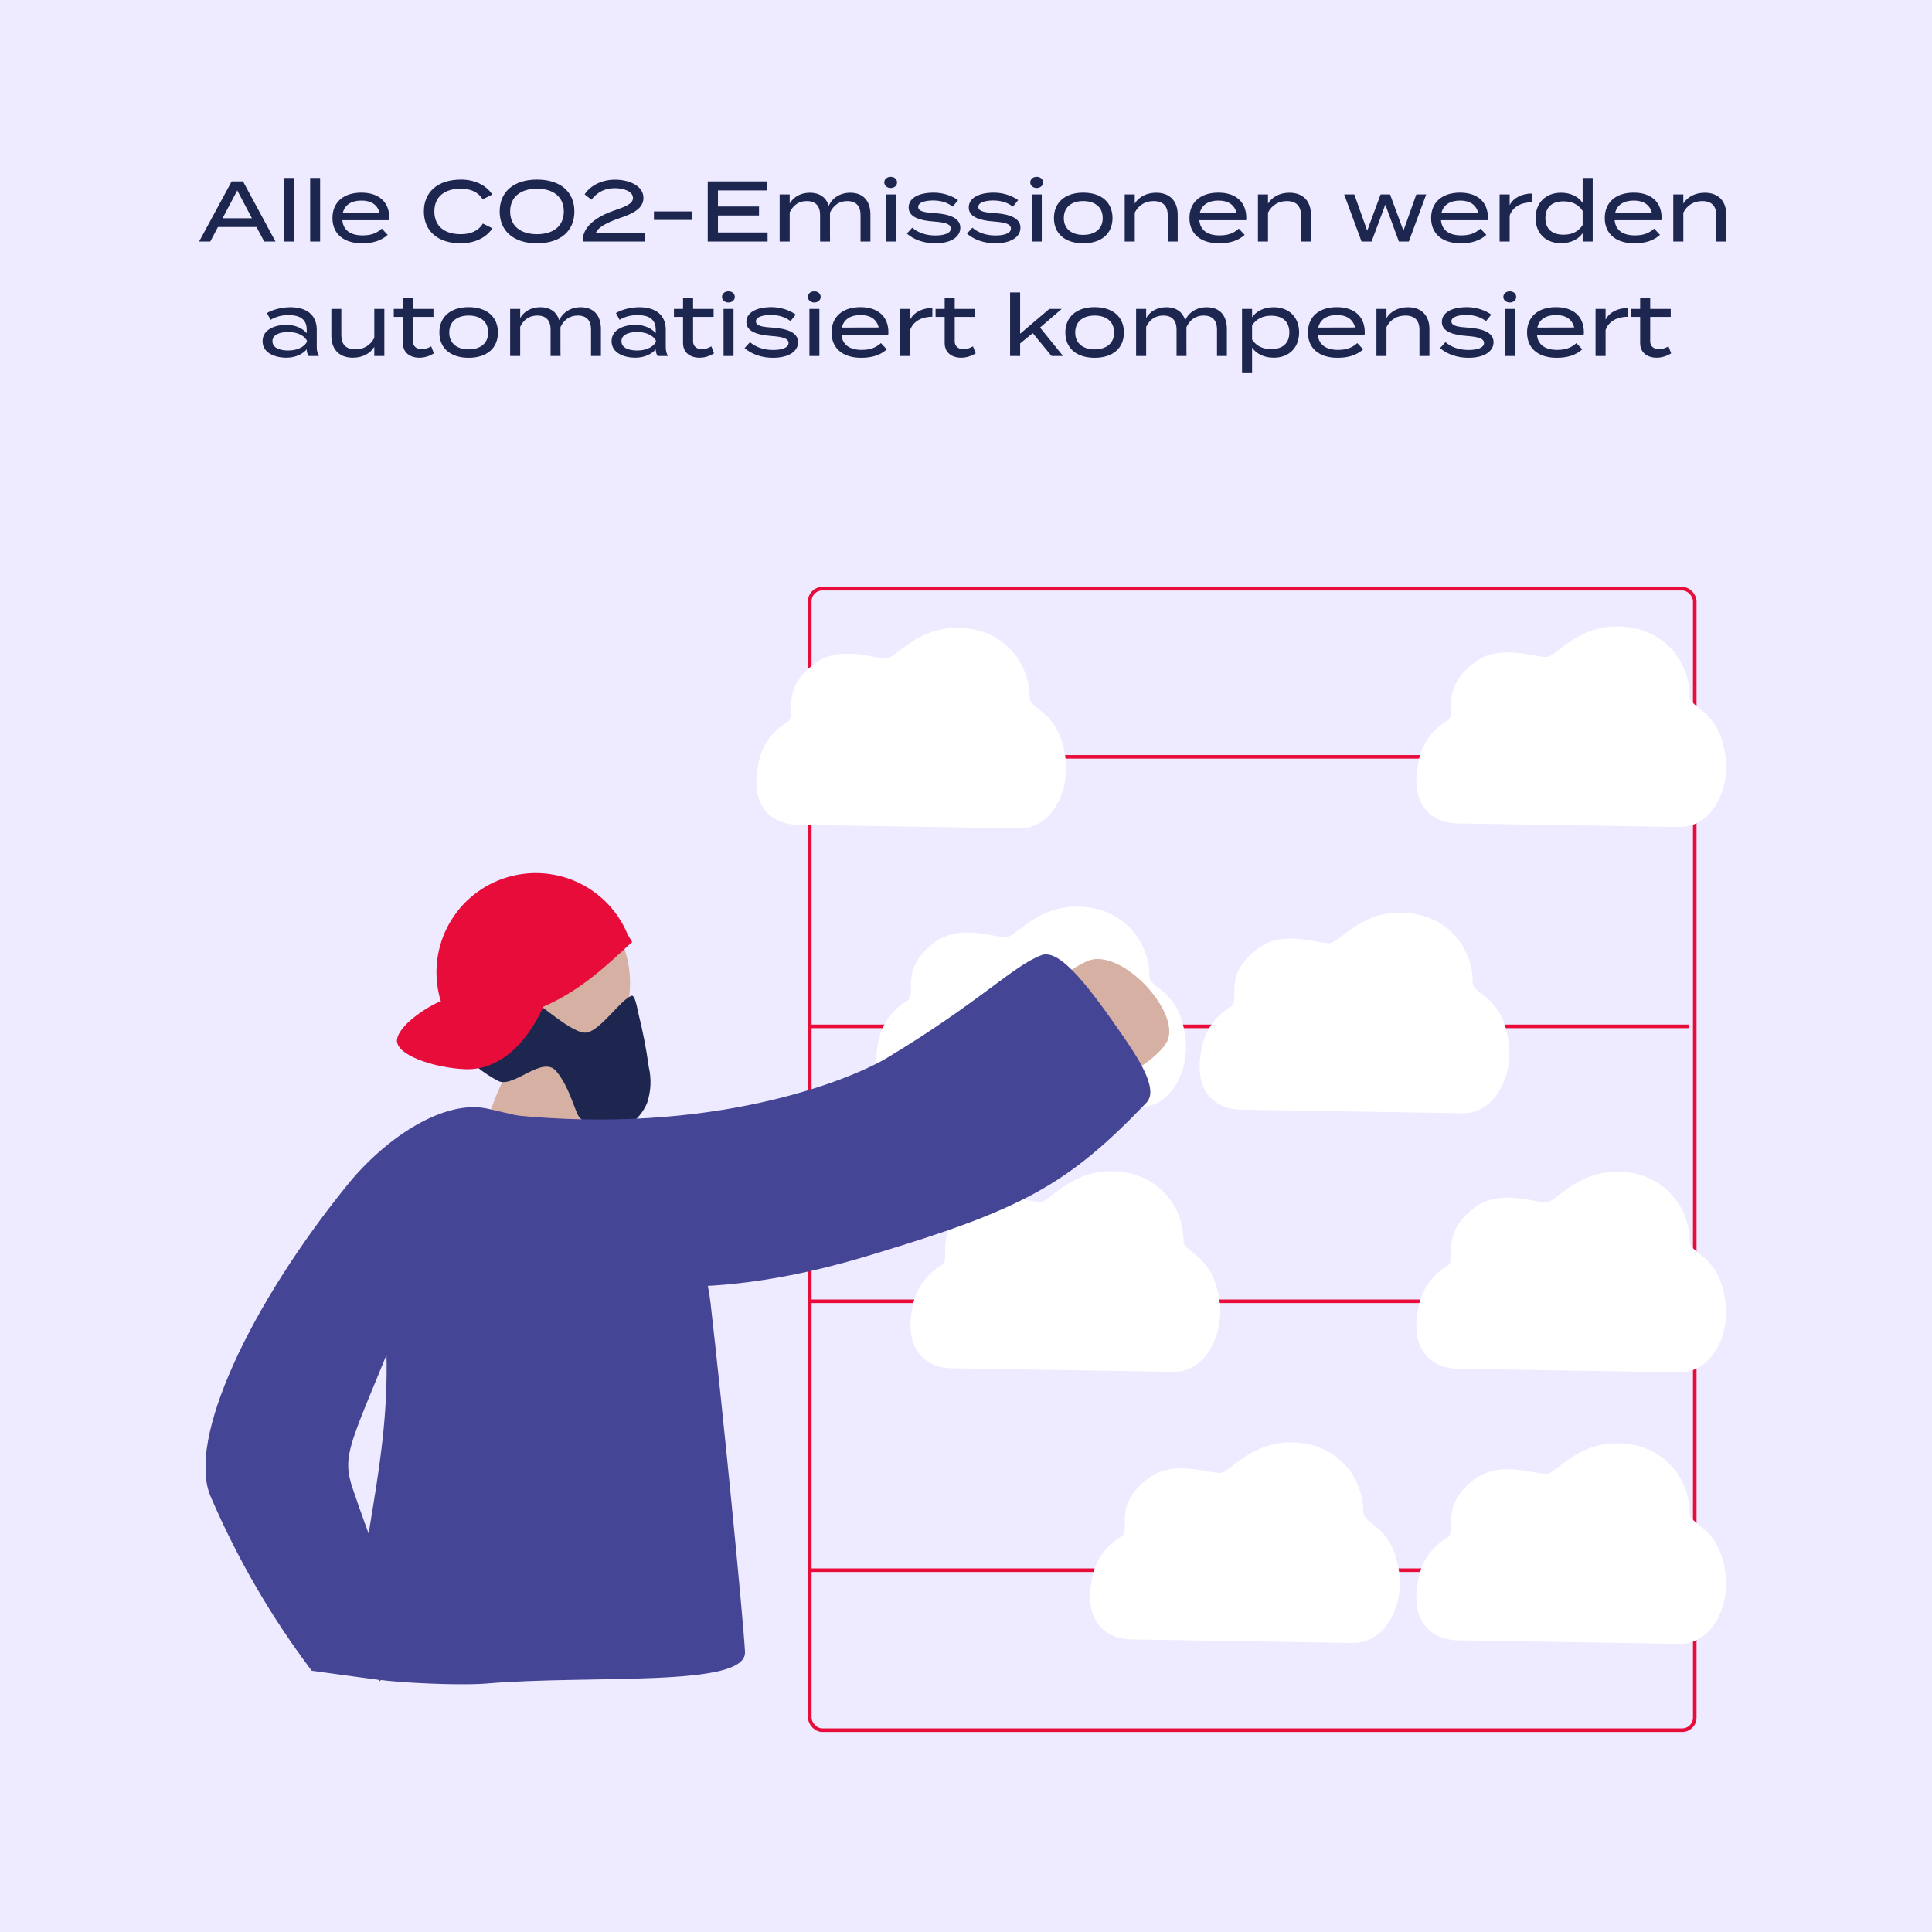
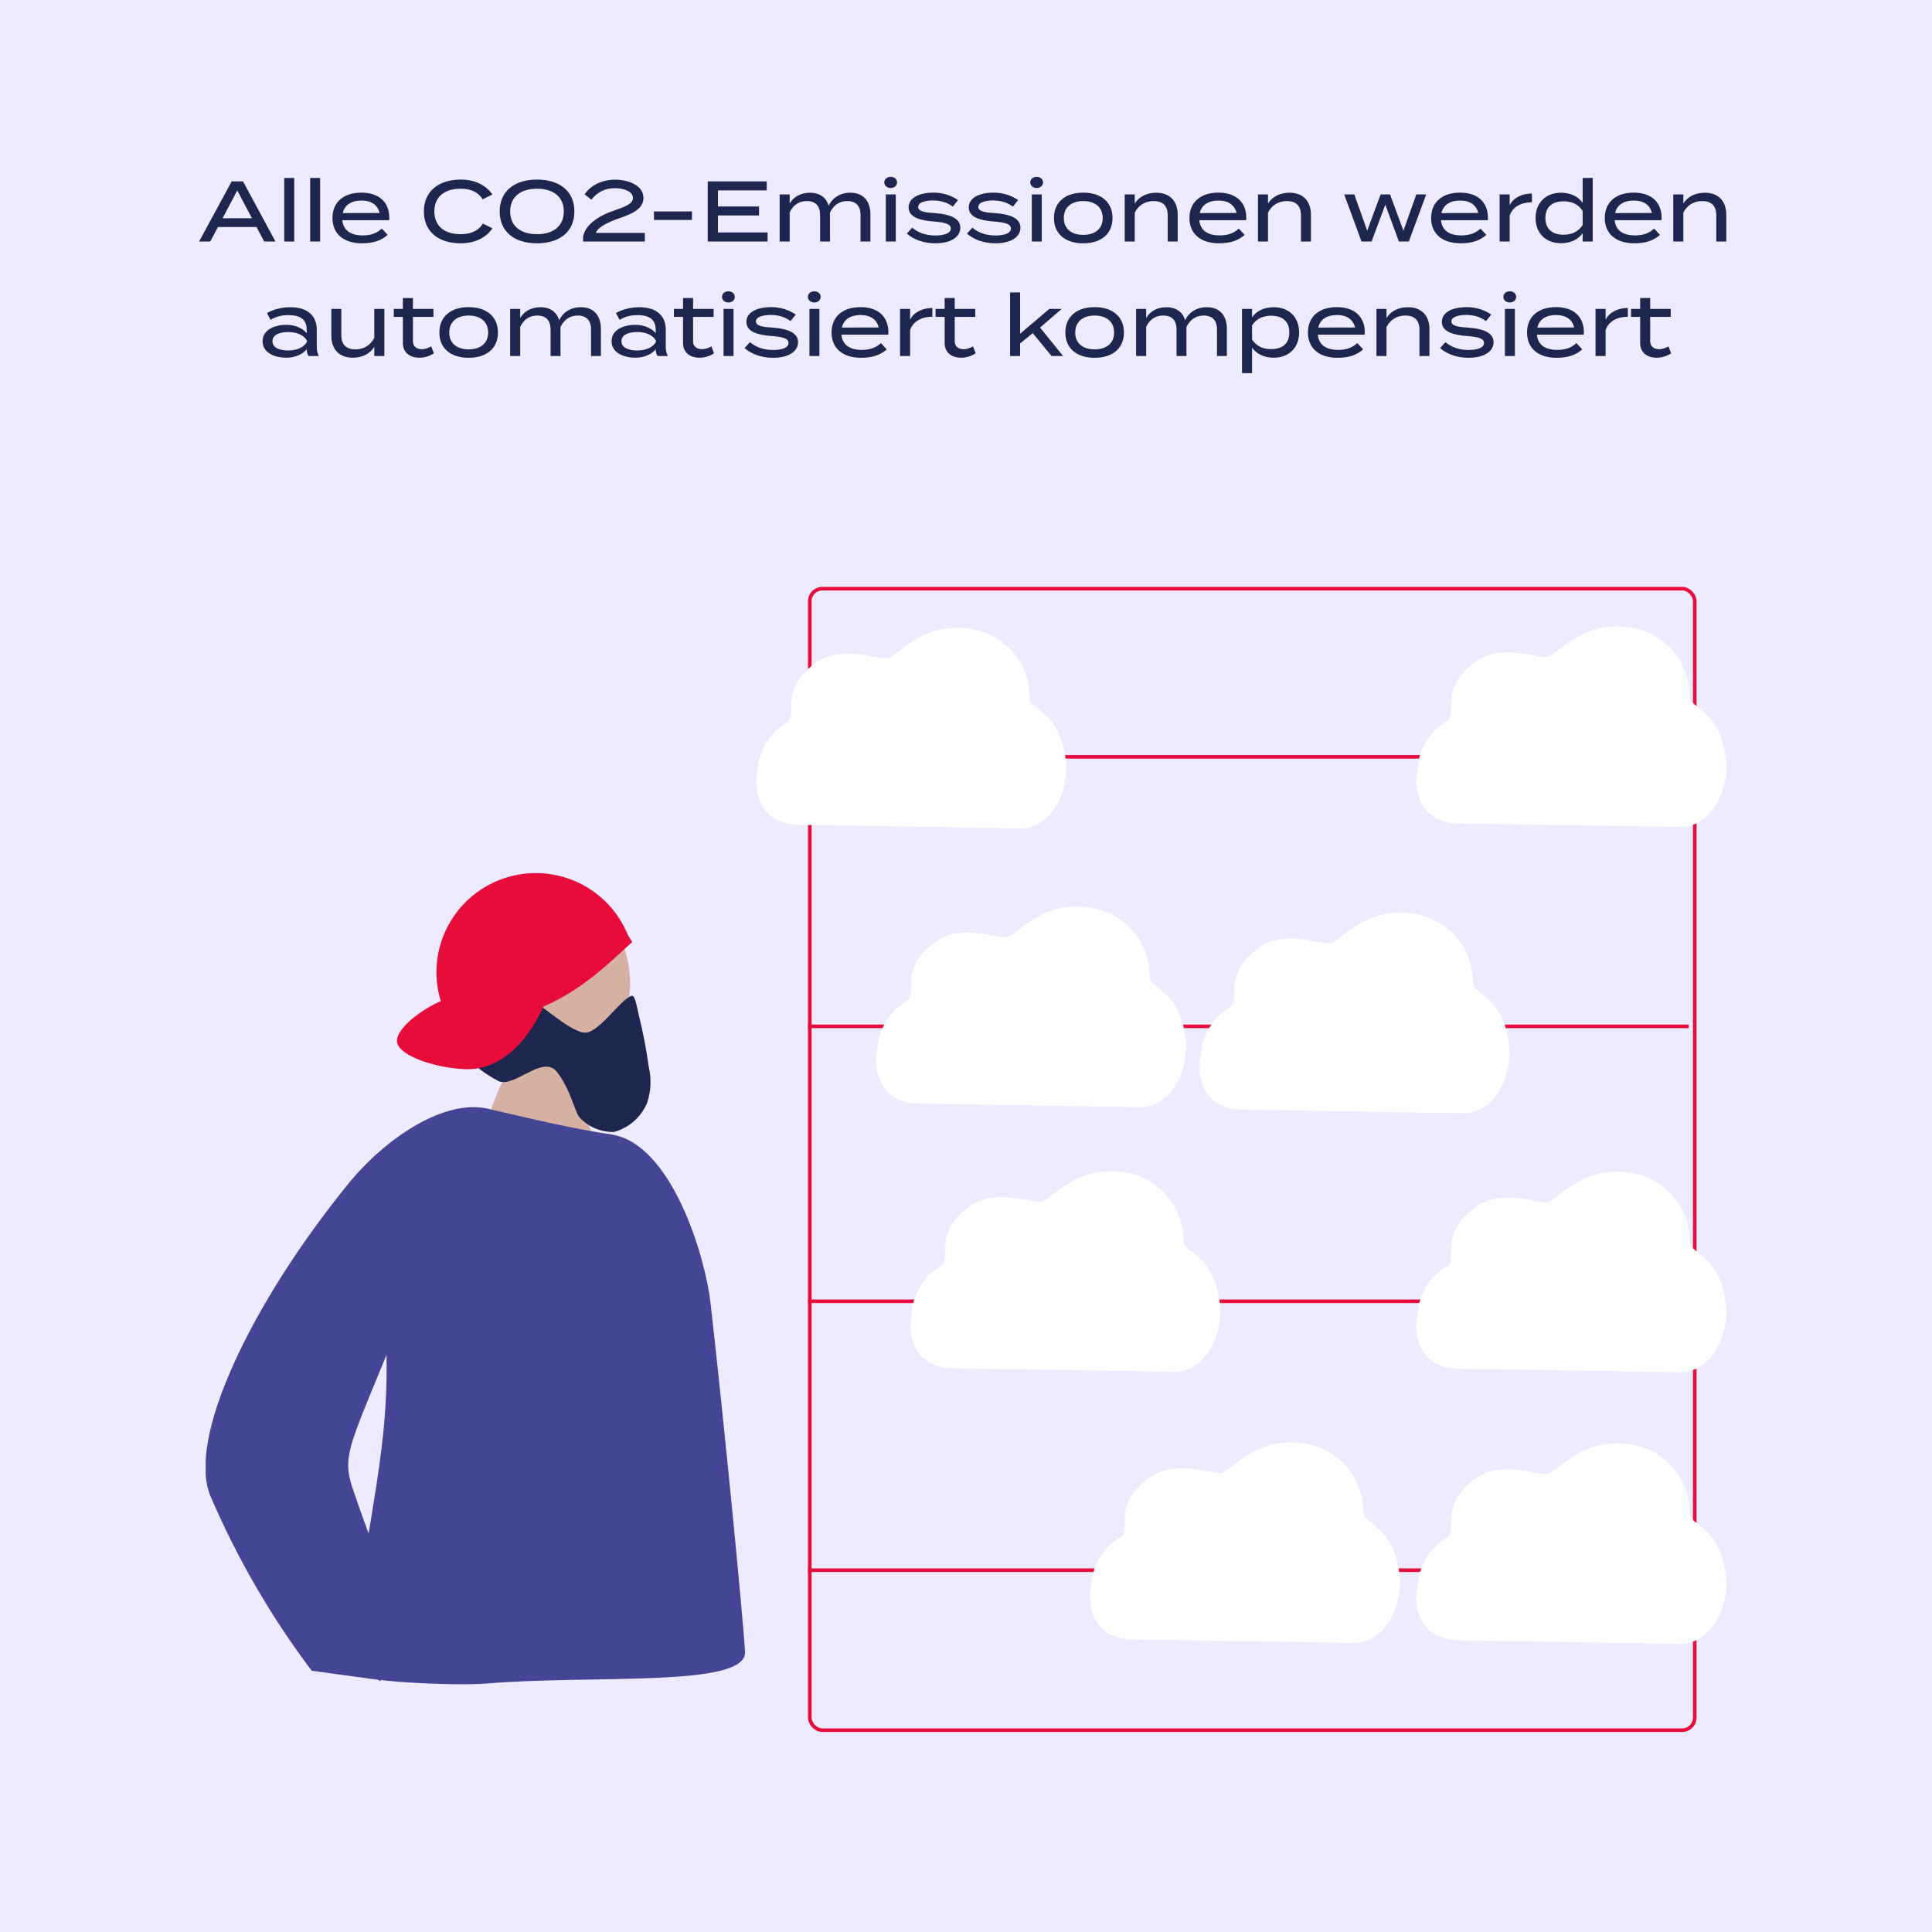
<svg xmlns="http://www.w3.org/2000/svg" fill="none" height="1080" viewBox="0 0 1080 1080" width="1080">
  <rect fill="#EEEAFF" height="1080" width="1080" />
  <path d="M147.699 135L143.379 126.888H121.827L117.555 135H111.315L129.507 101.4H135.843L153.987 135H147.699ZM124.419 121.992H140.835L132.627 106.44L124.419 121.992ZM164.462 135H158.894V99.48H164.462V135ZM178.946 135H173.378V99.48H178.946V135ZM191.366 123.096C191.894 128.808 196.07 131.592 202.694 131.592C207.542 131.592 210.566 130.344 213.446 127.8L216.71 131.304C213.11 134.52 208.55 136.008 202.406 136.008C191.894 136.008 185.846 130.536 185.846 121.896C185.846 113.16 191.894 107.688 202.022 107.688C211.478 107.688 217.622 112.632 217.622 121.848C217.622 122.472 217.574 122.808 217.478 123.096H191.366ZM202.07 112.104C196.55 112.104 192.662 114.456 191.606 119.112L212.198 119.064C210.998 114.264 207.254 112.104 202.07 112.104ZM257.587 130.92C263.059 130.92 267.379 129.144 269.923 124.968L275.251 127.608C272.083 132.504 265.939 136.008 257.443 136.008C244.867 136.008 236.947 129.24 236.947 118.2C236.947 107.16 244.867 100.392 257.683 100.392C265.939 100.392 272.083 103.944 275.203 108.744L269.827 111.432C267.331 107.304 263.059 105.48 257.587 105.48C248.707 105.48 242.803 109.8 242.803 118.2C242.803 126.6 248.707 130.92 257.587 130.92ZM300.202 136.008C287.29 136.008 279.322 129.288 279.322 118.2C279.322 107.112 287.29 100.392 300.202 100.392C313.114 100.392 321.082 107.112 321.082 118.2C321.082 129.288 313.114 136.008 300.202 136.008ZM300.202 130.92C309.322 130.92 315.178 126.36 315.178 118.2C315.178 110.04 309.322 105.48 300.202 105.48C291.082 105.48 285.178 110.04 285.178 118.2C285.178 126.36 291.034 130.92 300.202 130.92ZM326.812 108.648C329.788 103.992 336.076 100.44 343.804 100.44C351.676 100.44 359.692 103.848 359.692 110.616C359.692 116.376 354.172 119.352 346.348 121.944C339.436 124.344 334.252 126.984 333.1 130.2H360.46V135H325.948V132.36C327.004 126.36 333.196 121.176 343.084 117.768C349.276 115.608 353.836 114.024 353.836 110.712C353.836 106.968 348.748 105.192 343.612 105.192C338.188 105.192 333.916 107.4 330.604 111.624L326.812 108.648ZM386.813 122.952H365.549V118.2H386.813V122.952ZM401.339 129.96H429.083V135H395.627V101.4H428.603V106.44H401.339V115.416H424.283V120.456H401.339V129.96ZM475.284 107.736C483.204 107.736 486.564 113.064 486.564 119.88V135H481.044V120.216C481.044 115.368 478.74 112.392 473.604 112.392C469.188 112.392 465.924 114.696 463.956 118.872V119.88V131.064L464.004 135H458.436V120.216C458.436 115.368 456.132 112.392 450.996 112.392C446.58 112.392 443.412 114.648 441.444 118.68V135H435.828V108.696H441.444V113.784C443.508 110.088 447.636 107.736 452.676 107.736C458.58 107.736 461.94 110.712 463.284 115.032C465.204 110.616 469.716 107.736 475.284 107.736ZM497.911 105.096C495.847 105.096 494.311 103.704 494.311 101.976C494.311 100.152 495.847 98.856 497.911 98.856C499.975 98.856 501.463 100.152 501.463 101.976C501.463 103.704 499.975 105.096 497.911 105.096ZM500.743 108.696V135H495.175V108.696H500.743ZM522.814 119.16C530.878 119.736 536.83 121.944 536.83 127.272C536.83 132.168 532.03 136.008 522.766 136.008C516.334 136.008 510.718 133.896 506.926 130.584L509.95 127.272C513.022 129.912 517.294 131.64 522.91 131.64C527.758 131.64 531.502 130.392 531.502 127.752C531.502 125.112 528.094 124.296 521.902 123.816C514.75 123.288 507.934 121.608 507.934 115.992C507.934 110.856 513.214 107.688 522.046 107.688C527.422 107.688 532.462 109.608 535.534 111.864L532.606 115.512C530.062 113.544 526.558 112.104 521.758 112.056C518.206 112.056 513.262 112.776 513.262 115.656C513.262 118.344 517.438 118.824 522.814 119.16ZM556.423 119.16C564.487 119.736 570.439 121.944 570.439 127.272C570.439 132.168 565.639 136.008 556.375 136.008C549.943 136.008 544.327 133.896 540.535 130.584L543.559 127.272C546.631 129.912 550.903 131.64 556.519 131.64C561.367 131.64 565.111 130.392 565.111 127.752C565.111 125.112 561.703 124.296 555.511 123.816C548.359 123.288 541.543 121.608 541.543 115.992C541.543 110.856 546.823 107.688 555.655 107.688C561.031 107.688 566.071 109.608 569.143 111.864L566.215 115.512C563.671 113.544 560.167 112.104 555.367 112.056C551.815 112.056 546.871 112.776 546.871 115.656C546.871 118.344 551.047 118.824 556.423 119.16ZM579.52 105.096C577.456 105.096 575.92 103.704 575.92 101.976C575.92 100.152 577.456 98.856 579.52 98.856C581.584 98.856 583.072 100.152 583.072 101.976C583.072 103.704 581.584 105.096 579.52 105.096ZM582.352 108.696V135H576.784V108.696H582.352ZM605.527 136.008C595.351 136.008 589.159 130.584 589.159 121.896C589.159 113.16 595.351 107.688 605.527 107.688C615.751 107.688 621.895 113.16 621.895 121.896C621.895 130.584 615.751 136.008 605.527 136.008ZM605.527 131.304C611.767 131.304 616.423 128.184 616.423 121.896C616.423 115.512 611.767 112.392 605.527 112.392C599.335 112.392 594.679 115.512 594.679 121.896C594.679 128.184 599.335 131.304 605.527 131.304ZM634.334 135H628.718V108.696H634.334V113.784C636.638 110.04 640.958 107.736 646.334 107.736C654.35 107.736 658.334 112.872 658.334 119.976V135H652.766V120.36C652.766 115.176 650.126 112.392 644.894 112.392C640.382 112.392 636.59 114.504 634.334 118.824V135ZM670.429 123.096C670.957 128.808 675.133 131.592 681.757 131.592C686.605 131.592 689.629 130.344 692.509 127.8L695.773 131.304C692.173 134.52 687.613 136.008 681.469 136.008C670.957 136.008 664.909 130.536 664.909 121.896C664.909 113.16 670.957 107.688 681.085 107.688C690.541 107.688 696.685 112.632 696.685 121.848C696.685 122.472 696.637 122.808 696.541 123.096H670.429ZM681.133 112.104C675.613 112.104 671.725 114.456 670.669 119.112L691.261 119.064C690.061 114.264 686.317 112.104 681.133 112.104ZM708.819 135H703.203V108.696H708.819V113.784C711.123 110.04 715.443 107.736 720.819 107.736C728.835 107.736 732.819 112.872 732.819 119.976V135H727.251V120.36C727.251 115.176 724.611 112.392 719.379 112.392C714.867 112.392 711.075 114.504 708.819 118.824V135ZM791.731 108.696H797.251L787.555 135H781.987L774.403 114.408L766.723 135H761.107L751.411 108.696H757.075L764.275 128.952L771.763 108.696H777.043L784.531 128.952L791.731 108.696ZM805.523 123.096C806.051 128.808 810.227 131.592 816.851 131.592C821.699 131.592 824.723 130.344 827.603 127.8L830.867 131.304C827.267 134.52 822.707 136.008 816.563 136.008C806.051 136.008 800.003 130.536 800.003 121.896C800.003 113.16 806.051 107.688 816.179 107.688C825.635 107.688 831.779 112.632 831.779 121.848C831.779 122.472 831.731 122.808 831.635 123.096H805.523ZM816.227 112.104C810.707 112.104 806.819 114.456 805.763 119.112L826.355 119.064C825.155 114.264 821.411 112.104 816.227 112.104ZM843.913 135H838.297V108.696H843.913V114.696C846.025 110.472 850.921 108.168 856.345 108.168V113.064C850.489 113.064 845.689 115.512 843.913 120.456V135ZM872.618 107.736C878.234 107.736 882.458 110.088 884.714 113.4V99.48H890.33V135H884.714V130.344C882.458 133.608 878.234 135.96 872.618 135.96C864.074 135.96 858.41 130.392 858.41 121.896C858.41 113.352 864.074 107.736 872.618 107.736ZM874.058 131.208C878.426 131.208 882.218 129.672 884.714 125.784V117.912C882.218 114.024 878.426 112.536 874.058 112.536C867.53 112.536 863.882 115.848 863.882 121.896C863.882 127.848 867.53 131.208 874.058 131.208ZM902.601 123.096C903.129 128.808 907.305 131.592 913.929 131.592C918.777 131.592 921.801 130.344 924.681 127.8L927.945 131.304C924.345 134.52 919.785 136.008 913.641 136.008C903.129 136.008 897.081 130.536 897.081 121.896C897.081 113.16 903.129 107.688 913.257 107.688C922.713 107.688 928.857 112.632 928.857 121.848C928.857 122.472 928.809 122.808 928.713 123.096H902.601ZM913.305 112.104C907.785 112.104 903.897 114.456 902.841 119.112L923.433 119.064C922.233 114.264 918.489 112.104 913.305 112.104ZM940.991 135H935.375V108.696H940.991V113.784C943.295 110.04 947.615 107.736 952.991 107.736C961.007 107.736 964.991 112.872 964.991 119.976V135H959.423V120.36C959.423 115.176 956.783 112.392 951.551 112.392C947.039 112.392 943.247 114.504 940.991 118.824V135ZM162.289 171.736C171.457 171.736 177.073 176.104 177.073 184.36V193.912C177.073 195.88 177.409 197.464 178.273 199H172.465C171.793 197.848 171.457 196.552 171.457 195.304V195.256C169.393 197.8 165.361 199.96 159.985 199.96C154.321 199.96 146.785 197.656 146.785 190.744C146.785 183.88 154.321 181.576 159.985 181.576C165.361 181.576 169.393 183.736 171.457 186.28V184.36C171.457 178.696 168.001 176.152 161.233 176.152C157.345 176.152 154.273 177.016 151.249 178.792L149.233 175C152.497 173.032 157.537 171.736 162.289 171.736ZM171.553 191.176V190.36C169.441 186.712 164.977 185.608 161.041 185.608C157.537 185.608 152.305 186.52 152.305 190.744C152.305 195.016 157.537 195.928 161.041 195.928C164.977 195.928 169.441 194.776 171.553 191.176ZM209.23 172.696H214.846V199H209.23V193.912C206.926 197.656 202.606 199.96 197.23 199.96C189.214 199.96 185.23 194.824 185.23 187.72V172.696H190.798V187.336C190.798 192.52 193.438 195.304 198.67 195.304C203.182 195.304 206.974 193.192 209.23 188.872V172.696ZM241.052 193.624L242.54 197.512C240.38 198.952 237.452 199.96 234.428 199.96C229.292 199.96 225.212 197.224 225.212 191.752V177.16H220.124V172.696H225.212V166.6H230.828V172.696H242.3V177.16H230.828V190.84C230.828 193.768 233.084 195.208 235.82 195.208C237.788 195.208 239.468 194.488 241.052 193.624ZM261.98 200.008C251.804 200.008 245.612 194.584 245.612 185.896C245.612 177.16 251.804 171.688 261.98 171.688C272.204 171.688 278.348 177.16 278.348 185.896C278.348 194.584 272.204 200.008 261.98 200.008ZM261.98 195.304C268.22 195.304 272.876 192.184 272.876 185.896C272.876 179.512 268.22 176.392 261.98 176.392C255.788 176.392 251.132 179.512 251.132 185.896C251.132 192.184 255.788 195.304 261.98 195.304ZM324.628 171.736C332.548 171.736 335.908 177.064 335.908 183.88V199H330.388V184.216C330.388 179.368 328.084 176.392 322.948 176.392C318.532 176.392 315.268 178.696 313.3 182.872V183.88V195.064L313.348 199H307.78V184.216C307.78 179.368 305.476 176.392 300.34 176.392C295.924 176.392 292.756 178.648 290.788 182.68V199H285.172V172.696H290.788V177.784C292.852 174.088 296.98 171.736 302.02 171.736C307.924 171.736 311.284 174.712 312.628 179.032C314.548 174.616 319.06 171.736 324.628 171.736ZM357.383 171.736C366.551 171.736 372.167 176.104 372.167 184.36V193.912C372.167 195.88 372.503 197.464 373.367 199H367.559C366.887 197.848 366.551 196.552 366.551 195.304V195.256C364.487 197.8 360.455 199.96 355.079 199.96C349.415 199.96 341.879 197.656 341.879 190.744C341.879 183.88 349.415 181.576 355.079 181.576C360.455 181.576 364.487 183.736 366.551 186.28V184.36C366.551 178.696 363.095 176.152 356.327 176.152C352.439 176.152 349.367 177.016 346.343 178.792L344.327 175C347.591 173.032 352.631 171.736 357.383 171.736ZM366.647 191.176V190.36C364.535 186.712 360.071 185.608 356.135 185.608C352.631 185.608 347.399 186.52 347.399 190.744C347.399 195.016 352.631 195.928 356.135 195.928C360.071 195.928 364.535 194.776 366.647 191.176ZM397.661 193.624L399.149 197.512C396.989 198.952 394.061 199.96 391.037 199.96C385.901 199.96 381.821 197.224 381.821 191.752V177.16H376.733V172.696H381.821V166.6H387.437V172.696H398.909V177.16H387.437V190.84C387.437 193.768 389.693 195.208 392.429 195.208C394.397 195.208 396.077 194.488 397.661 193.624ZM407.208 169.096C405.144 169.096 403.608 167.704 403.608 165.976C403.608 164.152 405.144 162.856 407.208 162.856C409.272 162.856 410.76 164.152 410.76 165.976C410.76 167.704 409.272 169.096 407.208 169.096ZM410.04 172.696V199H404.472V172.696H410.04ZM432.11 183.16C440.174 183.736 446.126 185.944 446.126 191.272C446.126 196.168 441.326 200.008 432.062 200.008C425.63 200.008 420.014 197.896 416.222 194.584L419.246 191.272C422.318 193.912 426.59 195.64 432.206 195.64C437.054 195.64 440.798 194.392 440.798 191.752C440.798 189.112 437.39 188.296 431.198 187.816C424.046 187.288 417.23 185.608 417.23 179.992C417.23 174.856 422.51 171.688 431.342 171.688C436.718 171.688 441.758 173.608 444.83 175.864L441.902 179.512C439.358 177.544 435.854 176.104 431.054 176.056C427.502 176.056 422.558 176.776 422.558 179.656C422.558 182.344 426.734 182.824 432.11 183.16ZM455.208 169.096C453.144 169.096 451.608 167.704 451.608 165.976C451.608 164.152 453.144 162.856 455.208 162.856C457.272 162.856 458.76 164.152 458.76 165.976C458.76 167.704 457.272 169.096 455.208 169.096ZM458.04 172.696V199H452.472V172.696H458.04ZM470.366 187.096C470.894 192.808 475.07 195.592 481.694 195.592C486.542 195.592 489.566 194.344 492.446 191.8L495.71 195.304C492.11 198.52 487.55 200.008 481.406 200.008C470.894 200.008 464.846 194.536 464.846 185.896C464.846 177.16 470.894 171.688 481.022 171.688C490.478 171.688 496.622 176.632 496.622 185.848C496.622 186.472 496.574 186.808 496.478 187.096H470.366ZM481.07 176.104C475.55 176.104 471.662 178.456 470.606 183.112L491.198 183.064C489.998 178.264 486.254 176.104 481.07 176.104ZM508.756 199H503.14V172.696H508.756V178.696C510.868 174.472 515.764 172.168 521.188 172.168V177.064C515.332 177.064 510.532 179.512 508.756 184.456V199ZM543.911 193.624L545.399 197.512C543.239 198.952 540.311 199.96 537.287 199.96C532.151 199.96 528.071 197.224 528.071 191.752V177.16H522.983V172.696H528.071V166.6H533.687V172.696H545.159V177.16H533.687V190.84C533.687 193.768 535.943 195.208 538.679 195.208C540.647 195.208 542.327 194.488 543.911 193.624ZM587.824 199L577.312 186.232L570.256 191.992V199H564.64V163.48H570.256V186.568L586.576 172.696H593.488L581.392 183.112L594.256 199H587.824ZM611.902 200.008C601.726 200.008 595.534 194.584 595.534 185.896C595.534 177.16 601.726 171.688 611.902 171.688C622.126 171.688 628.27 177.16 628.27 185.896C628.27 194.584 622.126 200.008 611.902 200.008ZM611.902 195.304C618.142 195.304 622.798 192.184 622.798 185.896C622.798 179.512 618.142 176.392 611.902 176.392C605.71 176.392 601.054 179.512 601.054 185.896C601.054 192.184 605.71 195.304 611.902 195.304ZM674.549 171.736C682.469 171.736 685.829 177.064 685.829 183.88V199H680.309V184.216C680.309 179.368 678.005 176.392 672.869 176.392C668.453 176.392 665.189 178.696 663.221 182.872V183.88V195.064L663.269 199H657.701V184.216C657.701 179.368 655.397 176.392 650.261 176.392C645.845 176.392 642.677 178.648 640.709 182.68V199H635.093V172.696H640.709V177.784C642.773 174.088 646.901 171.736 651.941 171.736C657.845 171.736 661.205 174.712 662.549 179.032C664.469 174.616 668.981 171.736 674.549 171.736ZM712.009 199.96C706.393 199.96 702.169 197.608 699.913 194.296V208.6H694.297V172.696H699.913V177.4C702.169 174.088 706.393 171.736 712.009 171.736C720.553 171.736 726.217 177.304 726.217 185.848C726.217 194.344 720.553 199.96 712.009 199.96ZM710.569 176.488C706.201 176.488 702.409 178.024 699.913 181.912V189.784C702.409 193.672 706.201 195.16 710.569 195.16C717.097 195.16 720.745 191.848 720.745 185.848C720.745 179.848 717.097 176.488 710.569 176.488ZM736.663 187.096C737.191 192.808 741.367 195.592 747.991 195.592C752.839 195.592 755.863 194.344 758.743 191.8L762.007 195.304C758.407 198.52 753.847 200.008 747.703 200.008C737.191 200.008 731.143 194.536 731.143 185.896C731.143 177.16 737.191 171.688 747.319 171.688C756.775 171.688 762.919 176.632 762.919 185.848C762.919 186.472 762.871 186.808 762.775 187.096H736.663ZM747.367 176.104C741.847 176.104 737.959 178.456 736.903 183.112L757.495 183.064C756.295 178.264 752.551 176.104 747.367 176.104ZM775.053 199H769.437V172.696H775.053V177.784C777.357 174.04 781.677 171.736 787.053 171.736C795.069 171.736 799.053 176.872 799.053 183.976V199H793.485V184.36C793.485 179.176 790.845 176.392 785.613 176.392C781.101 176.392 777.309 178.504 775.053 182.824V199ZM820.892 183.16C828.956 183.736 834.908 185.944 834.908 191.272C834.908 196.168 830.108 200.008 820.844 200.008C814.412 200.008 808.796 197.896 805.004 194.584L808.028 191.272C811.1 193.912 815.372 195.64 820.988 195.64C825.836 195.64 829.58 194.392 829.58 191.752C829.58 189.112 826.172 188.296 819.98 187.816C812.828 187.288 806.012 185.608 806.012 179.992C806.012 174.856 811.292 171.688 820.124 171.688C825.5 171.688 830.54 173.608 833.612 175.864L830.684 179.512C828.14 177.544 824.636 176.104 819.836 176.056C816.284 176.056 811.34 176.776 811.34 179.656C811.34 182.344 815.516 182.824 820.892 183.16ZM843.989 169.096C841.925 169.096 840.389 167.704 840.389 165.976C840.389 164.152 841.925 162.856 843.989 162.856C846.053 162.856 847.541 164.152 847.541 165.976C847.541 167.704 846.053 169.096 843.989 169.096ZM846.821 172.696V199H841.253V172.696H846.821ZM859.148 187.096C859.676 192.808 863.852 195.592 870.476 195.592C875.324 195.592 878.348 194.344 881.228 191.8L884.492 195.304C880.892 198.52 876.332 200.008 870.188 200.008C859.676 200.008 853.628 194.536 853.628 185.896C853.628 177.16 859.676 171.688 869.804 171.688C879.26 171.688 885.404 176.632 885.404 185.848C885.404 186.472 885.356 186.808 885.26 187.096H859.148ZM869.852 176.104C864.332 176.104 860.444 178.456 859.388 183.112L879.98 183.064C878.78 178.264 875.036 176.104 869.852 176.104ZM897.538 199H891.922V172.696H897.538V178.696C899.65 174.472 904.546 172.168 909.97 172.168V177.064C904.114 177.064 899.314 179.512 897.538 184.456V199ZM932.693 193.624L934.181 197.512C932.021 198.952 929.093 199.96 926.069 199.96C920.933 199.96 916.853 197.224 916.853 191.752V177.16H911.765V172.696H916.853V166.6H922.469V172.696H933.941V177.16H922.469V190.84C922.469 193.768 924.725 195.208 927.461 195.208C929.429 195.208 931.109 194.488 932.693 193.624Z" fill="#1D264F" />
  <g clip-path="url(#clip0_1724_1331)">
    <rect height="638.098" rx="7" stroke="#E80C3B" stroke-width="2" width="494.699" x="452.676" y="329.079" />
    <path d="M451.684 423.082H944.046" stroke="#E80C3B" stroke-miterlimit="10" stroke-width="2" />
    <path d="M451.684 573.74H943.982" stroke="#E80C3B" stroke-miterlimit="10" stroke-width="2" />
    <path d="M451.684 727.415H944.175" stroke="#E80C3B" stroke-miterlimit="10" stroke-width="2" />
    <path d="M352.204 549.615C352.204 519.103 329.757 494.369 302.068 494.369C274.378 494.369 251.932 519.103 251.932 549.615C251.932 580.126 274.378 604.86 302.068 604.86C329.757 604.86 352.204 580.126 352.204 549.615Z" fill="#D6B1A3" />
    <path d="M349.355 669.667C328.786 645.605 326.408 614.164 324.544 603.064C323.837 599.022 292.405 597.802 283.021 600.882C283.021 600.882 276.015 610.058 263.738 654.845C261.809 661.71 256.667 675.442 254.289 684.168" fill="#D6B1A3" />
    <path d="M280.964 540.76C293.82 545.123 281.993 555.133 296.905 559.24C302.176 560.715 320.623 578.938 328.337 577.142C336.05 575.345 346.334 559.625 352.761 556.737C354.111 556.16 355.075 557.443 356.875 566.555C359.346 576.388 361.277 586.348 362.66 596.391C364.228 603.04 363.917 609.992 361.76 616.475C360.117 620.416 357.597 623.933 354.389 626.757C351.182 629.581 347.371 631.638 343.248 632.772C339.638 632.865 336.05 632.186 332.724 630.781C329.398 629.375 326.412 627.276 323.965 624.624C321.523 622.185 318.759 608.326 311.11 598.958C303.461 589.59 287.713 607.877 278.971 604.476C270.126 599.99 262.38 593.616 256.282 585.804C253.84 581.505 264.767 565.014 263.481 569.57C261.36 577.077 267.466 583.173 269.073 589.974C269.523 591.964 266.309 593.375 264.445 592.669C255.189 589.012 251.59 570.532 250.368 564.629C247.09 549.486 271.194 537.424 280.964 540.76Z" fill="#1D264F" />
    <path d="M303.782 562.704C325.443 553.336 340.163 538.642 353.404 526.579L350.962 522.601C345.57 509.371 335.27 498.728 322.21 492.892C309.151 487.056 294.339 486.477 280.862 491.276C267.385 496.075 256.284 505.881 249.872 518.65C243.46 531.42 242.234 546.167 246.447 559.817C244.519 559.817 224.207 570.725 222.021 580.607C220.029 589.525 242.654 596.968 259.881 597.674C278.2 598.444 293.754 584.713 303.782 562.704Z" fill="#E80C3B" />
    <path d="M451.684 877.754H944.496" stroke="#E80C3B" stroke-miterlimit="10" stroke-width="2" />
    <path d="M215.852 750.9C218.616 819.364 200.104 861.199 197.725 935.053C197.725 940.122 255.125 942.496 271.323 941.149C330.844 936.08 417.425 943.587 416.46 923.439C415.496 904.767 404.055 788.244 397.177 728.25C394.413 703.418 375.773 639.125 341.513 634.12C321.137 631.104 300.376 626.228 272.801 619.811C248.89 614.229 216.109 635.339 194.255 662.288C140.519 728.571 103.817 804.798 117.829 836.752C132.666 871.299 151.614 903.936 174.265 933.962L211.545 939.031C216.302 946.089 209.424 897.324 211.545 885.903C214.18 869.091 216.494 889.047 197.147 832.069C189.241 808.584 199.075 805.376 242.141 690.906" fill="#454596" />
    <path d="M570.082 463.07C588.273 463.07 597.722 441.703 595.793 425.148C592.708 397.172 575.803 397.108 575.546 390.05C575.646 380.746 572.369 371.721 566.319 364.644C560.268 357.566 551.856 352.915 542.636 351.551C515.125 347.188 501.756 367.207 495.971 367.977C490.186 368.747 469.874 360.214 455.733 370.672C434.843 386.2 446.221 399.611 440.179 403.589C435.734 406.17 431.939 409.732 429.087 414.003C426.235 418.274 424.4 423.14 423.723 428.228C419.481 449.402 430.151 460.631 445.706 461.08L570.082 463.07Z" fill="white" />
    <path d="M939.034 462.3C957.224 462.3 966.673 440.997 964.744 424.379C961.659 396.403 944.754 396.403 944.497 389.28C944.596 379.967 941.309 370.934 935.245 363.855C929.182 356.776 920.754 352.131 911.523 350.781C884.077 346.418 870.707 366.438 864.922 367.208C859.137 367.978 838.825 359.508 824.684 369.967C803.794 385.43 815.171 398.841 809.129 402.819C804.678 405.393 800.879 408.953 798.026 413.225C795.173 417.497 793.342 422.367 792.675 427.459C788.432 448.633 799.103 459.862 814.658 460.311L939.034 462.3Z" fill="white" />
    <path d="M817.87 622.313C836.06 622.313 845.445 600.946 843.581 584.392C840.495 556.352 823.59 556.352 823.269 549.294C823.37 539.99 820.092 530.964 814.042 523.887C807.991 516.809 799.579 512.159 790.359 510.795C762.913 506.367 749.479 526.387 743.758 527.221C738.037 528.055 717.662 519.457 703.521 529.916C682.631 545.379 693.943 558.854 687.965 562.768C683.524 565.352 679.733 568.916 676.881 573.186C674.029 577.456 672.192 582.321 671.511 587.408C667.268 608.646 677.938 619.875 693.429 620.324L817.87 622.313Z" fill="white" />
    <path d="M939.034 767.125C957.224 767.125 966.673 745.823 964.744 729.204C961.659 701.228 944.754 701.228 944.497 694.106C944.596 684.792 941.309 675.759 935.245 668.681C929.182 661.602 920.754 656.957 911.523 655.607C884.077 651.243 870.707 671.263 864.922 672.033C859.137 672.803 838.825 664.269 824.684 674.792C803.794 690.256 815.171 703.666 809.129 707.645C804.678 710.218 800.879 713.778 798.026 718.05C795.173 722.323 793.342 727.192 792.675 732.284C788.432 753.458 799.103 764.687 814.658 765.136L939.034 767.125Z" fill="white" />
    <path d="M656.213 766.871C674.404 766.871 683.788 745.504 681.924 728.949C678.839 700.909 661.934 700.909 661.613 693.851C661.713 684.548 658.435 675.522 652.385 668.445C646.335 661.367 637.922 656.716 628.703 655.352C601.256 650.925 587.822 670.944 582.102 671.779C576.381 672.613 556.005 664.014 541.864 674.473C520.974 689.937 532.287 703.412 526.309 707.326C521.867 709.91 518.076 713.474 515.224 717.744C512.373 722.014 510.536 726.878 509.854 731.965C505.612 753.204 516.282 764.433 531.773 764.882L656.213 766.871Z" fill="white" />
    <path d="M939.034 918.947C957.224 918.947 966.673 897.645 964.744 881.026C961.659 853.05 944.754 853.05 944.497 845.928C944.596 836.615 941.309 827.582 935.245 820.503C929.182 813.424 920.754 808.779 911.523 807.429C884.077 803.066 870.707 823.085 864.922 823.855C859.137 824.625 838.825 816.155 824.684 826.614C803.794 842.078 815.171 855.488 809.129 859.467C804.678 862.04 800.879 865.6 798.026 869.872C795.173 874.144 793.342 879.015 792.675 884.106C788.432 905.28 799.103 916.509 814.658 916.958L939.034 918.947Z" fill="white" />
    <path d="M756.616 918.434C774.806 918.434 784.255 897.067 782.326 880.513C779.241 852.473 762.336 852.472 762.079 845.414C762.177 836.101 758.89 827.068 752.827 819.989C746.764 812.91 738.336 808.265 729.105 806.915C701.658 802.552 688.289 822.571 682.504 823.341C676.719 824.111 656.407 815.642 642.266 826.101C621.376 841.564 632.754 854.975 626.712 858.953C622.27 861.537 618.478 865.101 615.627 869.371C612.775 873.641 610.938 878.505 610.257 883.592C606.014 904.767 616.685 916.06 632.24 916.445L756.616 918.434Z" fill="white" />
    <path d="M637.059 618.912C655.249 618.912 664.698 597.61 662.77 580.991C659.684 553.015 642.779 553.015 642.522 545.893C642.623 536.589 639.345 527.564 633.295 520.486C627.245 513.409 618.832 508.758 609.613 507.394C582.102 503.031 568.732 523.05 562.947 523.82C557.162 524.59 536.851 516.12 522.71 526.579C501.82 542.043 513.197 555.453 507.155 559.431C502.71 562.012 498.916 565.574 496.064 569.845C493.211 574.116 491.377 578.982 490.7 584.071C486.458 605.245 497.127 616.474 512.682 616.923L637.059 618.912Z" fill="white" />
-     <path d="M610.191 536.461C603.763 537.937 584.48 550.898 583.58 557.443C582.68 563.988 600.228 558.534 616.169 579.323C622.597 587.921 614.048 601.524 617.712 602.872C626.646 606.144 649.85 589.397 652.807 581.313C658.977 565.335 629.088 532.291 610.191 536.461Z" fill="#D6B1A3" />
-     <path d="M284.562 635.403C281.991 638.675 261.745 671.014 289.062 692.445C349.74 740.12 453.611 711.695 487.1 701.428C570.66 676.276 596.371 662.93 640.979 616.282C646.828 609.865 639.436 596.07 628.638 580.413C609.933 553.272 592.707 529.852 582.101 533.958C566.16 540.054 547.777 560.009 496.227 591.129C474.951 603.962 398.076 634.953 285.398 623.211" fill="#454596" />
  </g>
  <defs>
    <clipPath id="clip0_1724_1331">
      <rect fill="white" height="646.333" transform="translate(115 326)" width="850" />
    </clipPath>
  </defs>
</svg>